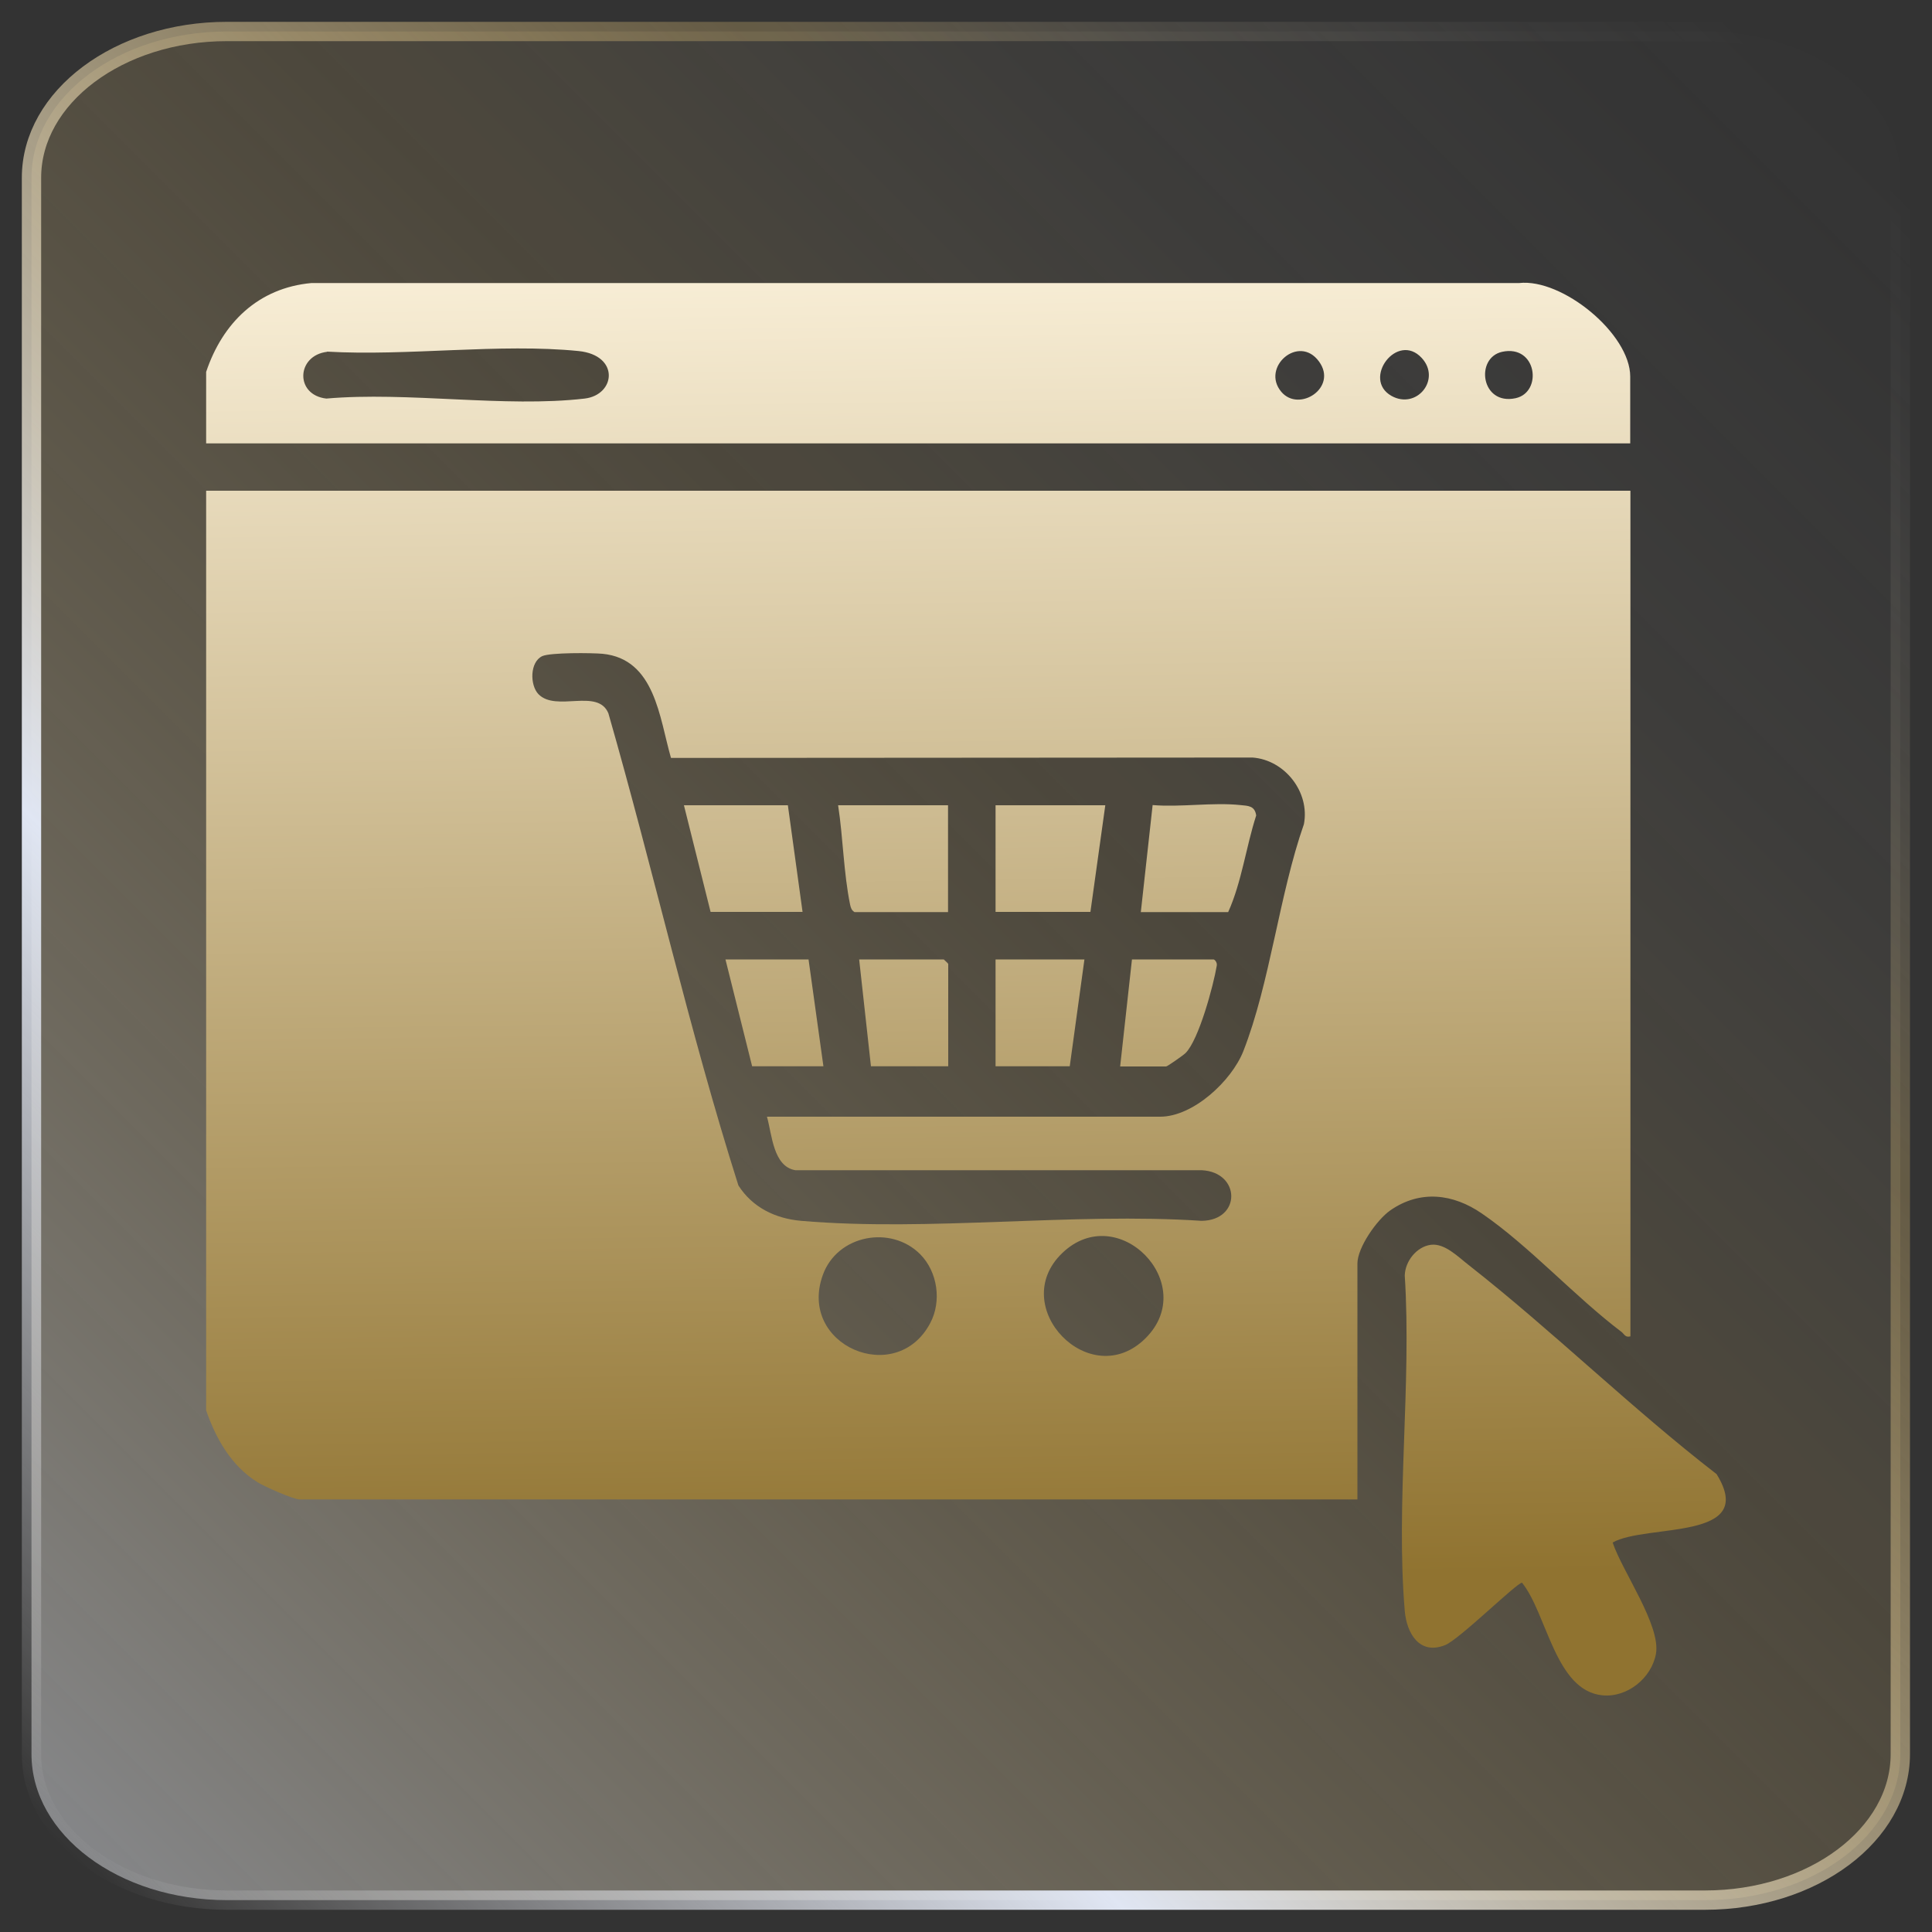
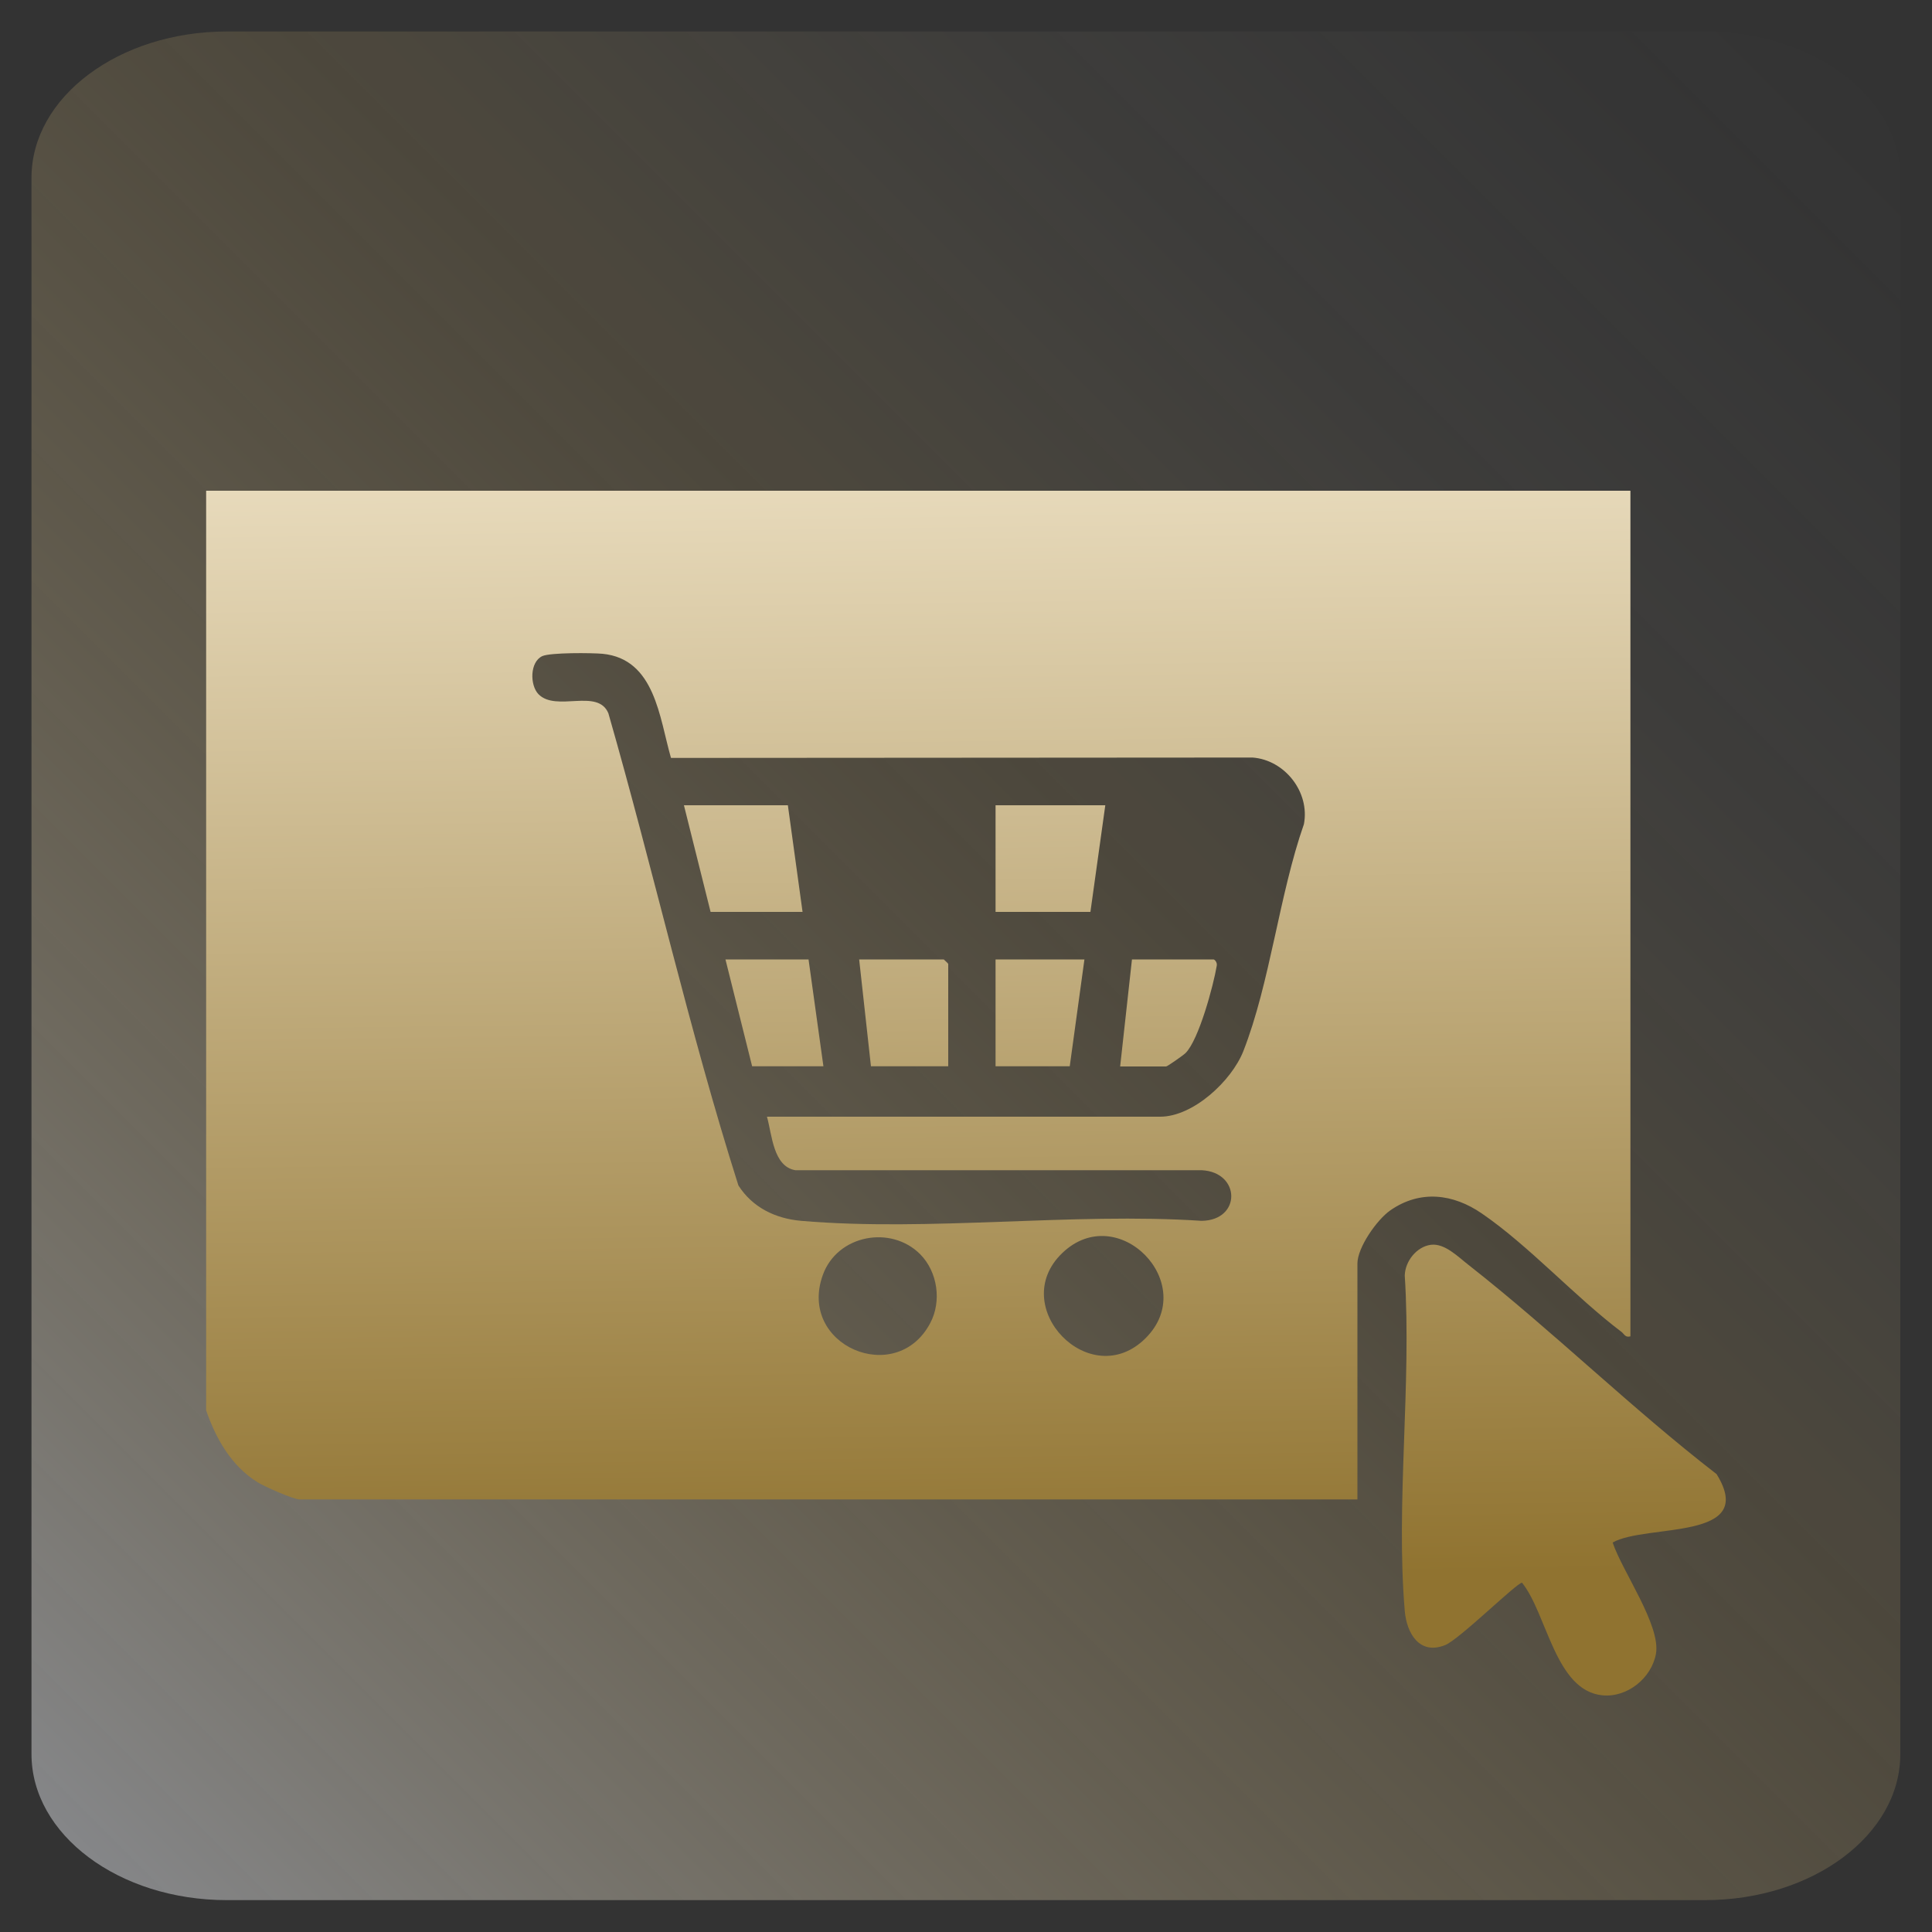
<svg xmlns="http://www.w3.org/2000/svg" xmlns:xlink="http://www.w3.org/1999/xlink" id="Layer_1" data-name="Layer 1" viewBox="0 0 100 100">
  <rect x="0" y="0" width="100" height="100" fill="#333333" stroke="none" />
  <defs>
    <style>
      .cls-1 {
        fill: url(#linear-gradient-2);
      }

      .cls-2 {
        fill: url(#linear-gradient-10);
      }

      .cls-3 {
        fill: url(#linear-gradient-12);
      }

      .cls-4 {
        fill: url(#linear-gradient-4);
      }

      .cls-5 {
        fill: none;
        stroke: url(#linear-gradient-13);
        stroke-miterlimit: 10;
      }

      .cls-6 {
        fill: url(#linear-gradient-3);
      }

      .cls-7 {
        fill: url(#linear-gradient);
        fill-opacity: .5;
      }

      .cls-8 {
        fill: url(#linear-gradient-5);
      }

      .cls-9 {
        fill: url(#linear-gradient-8);
      }

      .cls-10 {
        fill: url(#linear-gradient-7);
      }

      .cls-11 {
        fill: url(#linear-gradient-9);
      }

      .cls-12 {
        fill: url(#linear-gradient-11);
      }

      .cls-13 {
        fill: url(#linear-gradient-6);
      }
    </style>
    <linearGradient id="linear-gradient" x1="99.21" y1=".79" x2=".15" y2="99.85" gradientUnits="userSpaceOnUse">
      <stop offset=".02" stop-color="#f7f7f9" stop-opacity="0" />
      <stop offset=".11" stop-color="#f7f2ea" stop-opacity=".03" />
      <stop offset=".25" stop-color="#f7e6c1" stop-opacity=".11" />
      <stop offset=".41" stop-color="#f7d380" stop-opacity=".25" />
      <stop offset=".42" stop-color="#f8d27c" stop-opacity=".25" />
      <stop offset=".49" stop-color="#f5d386" stop-opacity=".32" />
      <stop offset=".64" stop-color="#f0d8a1" stop-opacity=".49" />
      <stop offset=".84" stop-color="#e7dfcc" stop-opacity=".76" />
      <stop offset="1" stop-color="#e0e6f3" />
    </linearGradient>
    <linearGradient id="linear-gradient-2" x1="46.99" y1="9.37" x2="47.98" y2="81.81" gradientUnits="userSpaceOnUse">
      <stop offset="0" stop-color="#fff6e1" />
      <stop offset="1" stop-color="#907330" />
    </linearGradient>
    <linearGradient id="linear-gradient-3" x1="47.37" y1="9.36" x2="48.36" y2="81.81" gradientUnits="userSpaceOnUse">
      <stop offset="0" stop-color="#fff6e1" />
      <stop offset=".47" stop-color="#cbb98f" />
      <stop offset="1" stop-color="#907330" />
    </linearGradient>
    <linearGradient id="linear-gradient-4" x1="80" y1="8.92" x2="80.98" y2="81.37" xlink:href="#linear-gradient-2" />
    <linearGradient id="linear-gradient-5" x1="45.79" y1="9.38" x2="46.77" y2="81.83" xlink:href="#linear-gradient-2" />
    <linearGradient id="linear-gradient-6" x1="53.89" y1="9.27" x2="54.87" y2="81.72" xlink:href="#linear-gradient-2" />
    <linearGradient id="linear-gradient-7" x1="38" y1="9.49" x2="38.98" y2="81.94" xlink:href="#linear-gradient-2" />
    <linearGradient id="linear-gradient-8" x1="61.56" y1="9.17" x2="62.54" y2="81.62" xlink:href="#linear-gradient-2" />
    <linearGradient id="linear-gradient-9" x1="46.22" y1="9.38" x2="47.2" y2="81.82" xlink:href="#linear-gradient-2" />
    <linearGradient id="linear-gradient-10" x1="53.24" y1="9.28" x2="54.23" y2="81.73" xlink:href="#linear-gradient-2" />
    <linearGradient id="linear-gradient-11" x1="39.5" y1="9.47" x2="40.49" y2="81.92" xlink:href="#linear-gradient-2" />
    <linearGradient id="linear-gradient-12" x1="59.89" y1="9.19" x2="60.88" y2="81.64" xlink:href="#linear-gradient-2" />
    <linearGradient id="linear-gradient-13" x1="96.2" y1="3.8" x2="3.8" y2="96.2" gradientUnits="userSpaceOnUse">
      <stop offset=".02" stop-color="#f7f7f9" stop-opacity="0" />
      <stop offset=".08" stop-color="#f7f2ea" stop-opacity=".03" />
      <stop offset=".18" stop-color="#f7e6c1" stop-opacity=".11" />
      <stop offset=".29" stop-color="#f7d380" stop-opacity=".25" />
      <stop offset=".3" stop-color="#f8d27c" stop-opacity=".25" />
      <stop offset=".35" stop-color="#f5d386" stop-opacity=".32" />
      <stop offset=".45" stop-color="#f0d8a1" stop-opacity=".49" />
      <stop offset=".6" stop-color="#e7dfcc" stop-opacity=".76" />
      <stop offset=".72" stop-color="#e0e6f3" />
      <stop offset="1" stop-color="#f7f7f9" stop-opacity="0" />
    </linearGradient>
  </defs>
  <path class="cls-7" d="M11.74,1.63h76.51c5.59,0,10.11,3.39,10.11,7.56v81.6c0,4.18-4.53,7.56-10.11,7.56H11.74c-5.59,0-10.11-3.39-10.11-7.56V9.2C1.63,5.02,6.16,1.63,11.74,1.63Z" />
  <g>
    <path class="cls-1" d="M10.67,25.4h73.72v43.77c-.27.07-.31-.11-.46-.23-2.41-1.82-4.79-4.46-7.23-6.13-1.48-1.02-3.19-1.24-4.74-.16-.69.48-1.7,1.92-1.7,2.75v12.21H15.51c-.32,0-1.83-.67-2.18-.89-1.35-.84-2.15-2.24-2.66-3.72V25.4ZM39.7,57.8h20.35c1.71,0,3.69-1.85,4.3-3.38,1.39-3.54,1.86-8.11,3.14-11.76.32-1.67-1-3.33-2.66-3.45l-30.1.02c-.6-2.07-.82-5.12-3.54-5.39-.55-.05-2.7-.07-3.12.12-.65.3-.65,1.5-.2,1.97.92.94,3.07-.33,3.62.99,2.33,8.12,4.18,16.41,6.73,24.44.73,1.14,1.91,1.71,3.24,1.83,6.62.57,14.04-.44,20.74,0,2.06-.03,2.02-2.52,0-2.62h-21.03c-1.15-.19-1.21-1.84-1.47-2.76ZM47.63,64.92c-1.51-1.52-4.29-1.01-5.04,1.07-1.32,3.65,3.8,5.83,5.56,2.49.6-1.13.38-2.65-.52-3.56ZM59.3,69.26c2.81-2.81-1.44-7.17-4.32-4.4s1.45,7.27,4.32,4.4Z" />
-     <path class="cls-6" d="M10.67,19.25c.85-2.54,2.7-4.35,5.45-4.6h62.51c2.24-.25,5.75,2.63,5.75,4.84v3.46H10.67v-3.69ZM16.93,18.21c-1.59.19-1.68,2.23-.04,2.42,4.22-.37,9.25.48,13.37,0,1.61-.19,1.83-2.24-.31-2.46-4.09-.41-8.86.27-13.02.03ZM66.32,20.28c.92,1.09,2.94-.22,1.95-1.57-1.04-1.43-3.02.3-1.95,1.57ZM73.59,18.53c-1.27-1.38-3.11,1.09-1.57,1.96,1.3.73,2.59-.85,1.57-1.96ZM77.75,18.21c-1.41.31-1.1,2.79.7,2.4,1.41-.31,1.1-2.79-.7-2.4Z" />
    <path class="cls-4" d="M74.07,64.43c.71-.09,1.42.64,1.95,1.05,4.36,3.42,8.43,7.42,12.83,10.82,2.16,3.48-3.62,2.55-5.38,3.54.49,1.48,2.51,4.3,2.24,5.77-.23,1.24-1.47,2.26-2.76,2.14-2.45-.23-2.87-4.21-4.17-5.83-.27,0-3.25,2.94-3.98,3.23-1.32.53-1.99-.6-2.09-1.77-.47-5.55.36-11.74,0-17.36.02-.74.61-1.49,1.35-1.59Z" />
-     <path class="cls-8" d="M49.07,41.68v5.53h-4.84c-.16-.1-.19-.22-.23-.39-.34-1.67-.36-3.46-.62-5.14h5.68Z" />
    <polygon class="cls-13" points="57.21 41.68 56.44 47.2 51.53 47.2 51.53 41.68 57.21 41.68" />
    <polygon class="cls-10" points="40.78 41.68 41.54 47.2 36.78 47.2 35.4 41.68 40.78 41.68" />
-     <path class="cls-9" d="M59.05,47.2l.61-5.53c1.45.12,3.12-.15,4.54,0,.4.04.75.03.82.54-.53,1.64-.75,3.45-1.45,5h-4.53Z" />
    <path class="cls-11" d="M49.07,55.19h-3.99l-.61-5.53h4.38s.23.21.23.23v5.3Z" />
    <polygon class="cls-2" points="56.13 49.66 55.37 55.19 51.53 55.19 51.53 49.66 56.13 49.66" />
    <polygon class="cls-12" points="41.85 49.66 42.62 55.19 38.93 55.19 37.55 49.66 41.85 49.66" />
    <path class="cls-3" d="M57.98,55.19l.61-5.53h4.22c.06,0,.2.15.17.32-.17,1.02-.93,3.85-1.62,4.53-.11.11-.94.69-1,.69h-2.38Z" />
  </g>
-   <path class="cls-5" d="M11.74,1.63h76.51c5.59,0,10.11,3.39,10.11,7.56v81.6c0,4.18-4.53,7.56-10.11,7.56H11.74c-5.59,0-10.11-3.39-10.11-7.56V9.2C1.63,5.02,6.16,1.63,11.74,1.63Z" />
</svg>